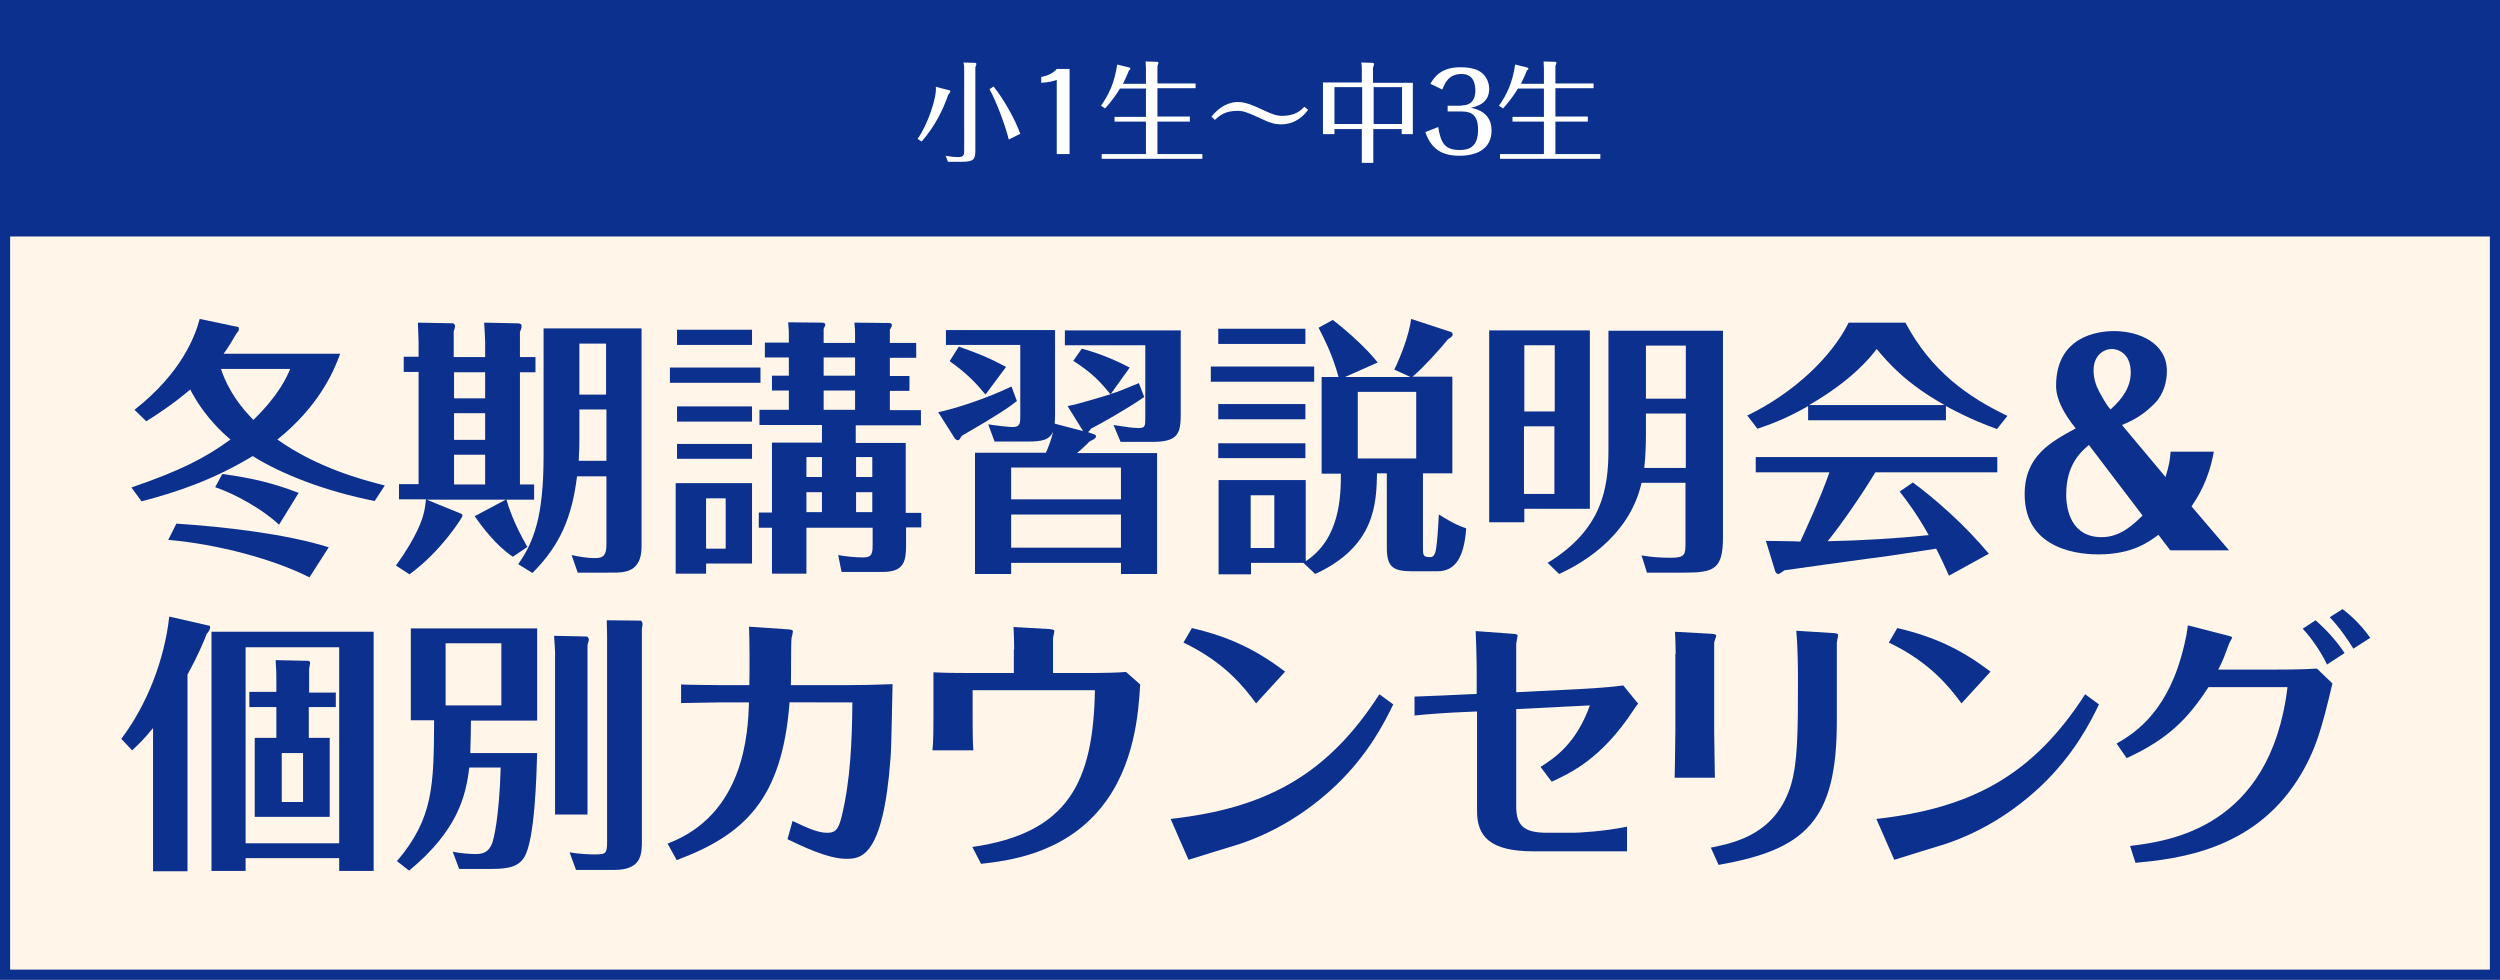
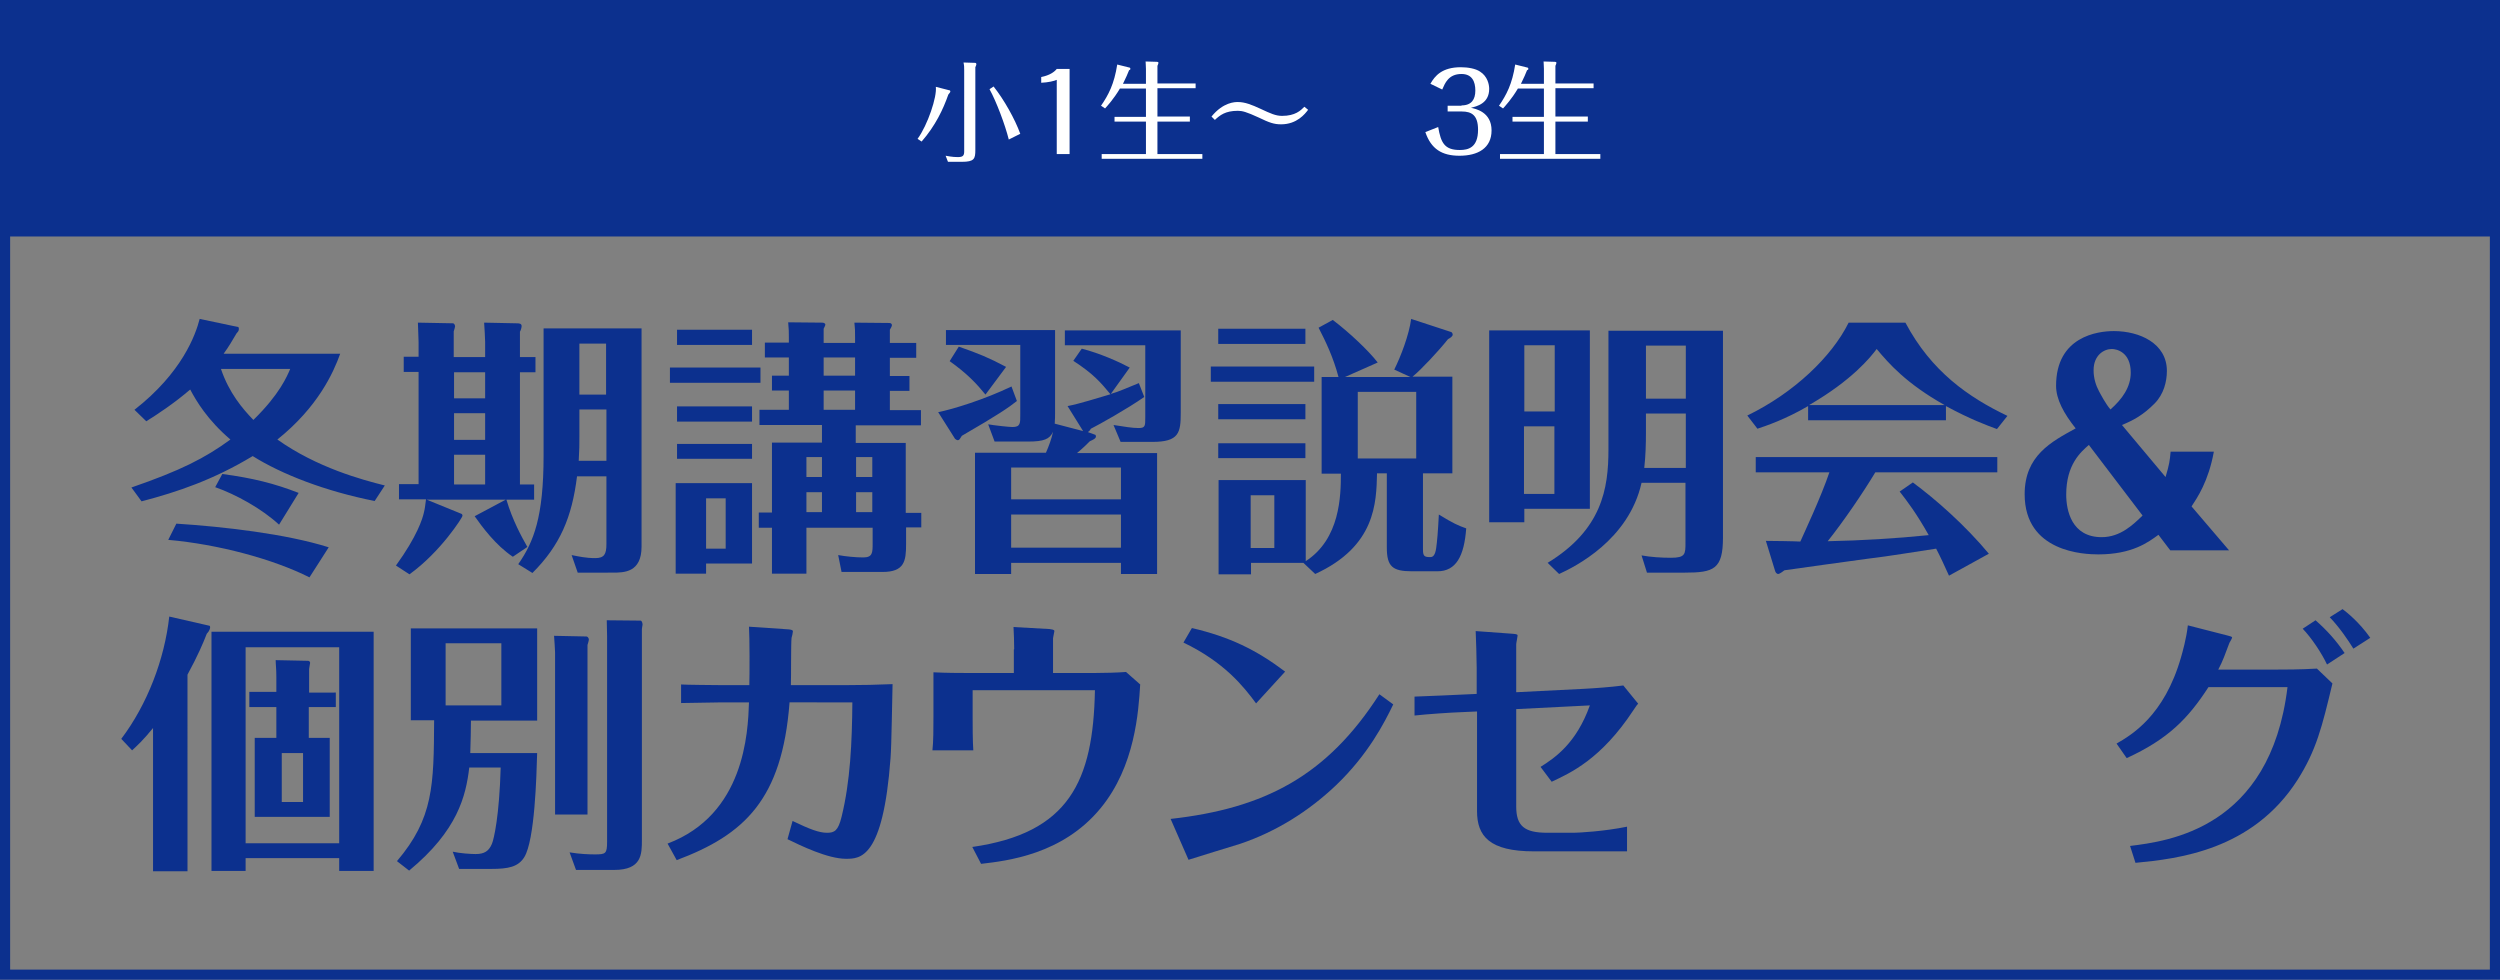
<svg xmlns="http://www.w3.org/2000/svg" version="1.1" id="レイヤー_1" x="0px" y="0px" width="740px" height="290px" viewBox="0 0 740 290" style="enable-background:new 0 0 740 290;" xml:space="preserve">
  <rect x="0" y="0" width="740" height="290" fill="#808080" stroke="none" />
  <style type="text/css">
	.st0{fill:#FFF6E9;}
	.st1{fill:#0C308E;}
	.st2{fill:#FFFFFF;}
</style>
  <g>
-     <rect x="1.5" y="1.5" class="st0" width="737" height="287" />
    <path class="st1" d="M737,3v284H3V3H737 M740,0H0v290h740V0L740,0z" />
  </g>
  <rect class="st1" width="740" height="70" />
  <g>
    <path class="st2" d="M280.9,26.7c0.2,0,0.4,0.1,0.4,0.4c0,0.2-0.3,0.5-0.6,0.9c-1.5,4.3-3.8,9.2-7.9,13.9l-1.2-0.8   c3-4.1,5.8-12.5,5.4-15.4L280.9,26.7z M288.5,18.6c0.2,0,0.5,0,0.5,0.4c0,0.3-0.2,0.6-0.3,0.9v24.5c0,2.6-0.3,3.5-4,3.5h-4.1   l-0.7-1.8c2.1,0.4,3.1,0.4,3.6,0.4c1.5,0,1.9-0.4,1.9-1.7V20.8c0-0.9,0-1.4-0.2-2.3L288.5,18.6z M298.6,41.3   c-1.1-4.4-3.7-11.3-5.7-14.9l1.2-0.8c3.1,3.9,6.3,9.6,7.9,14L298.6,41.3z" />
    <path class="st2" d="M312.9,23.6c-0.9,0.4-2.6,0.8-4.7,0.9v-1.7c2.5-0.5,3.9-1.5,4.6-2.4h3.8v25.2h-3.8V23.6z" />
    <path class="st2" d="M339.2,24.7v-4.3c0-0.8-0.1-1.8-0.1-2.2l3.4,0.1c0.2,0,0.4,0.1,0.4,0.3c0,0.1-0.1,0.5-0.3,0.9v5.2h11.3v1.4   h-11.3v8.4h9.6V36h-9.6v9.6h13.3V47h-29.8v-1.4h13.1V36h-9.3v-1.4h9.3v-8.4h-7.7c-1.9,3.2-3.7,5.1-4.4,5.9l-1.2-0.8   c2.2-3.2,3.9-6.4,4.8-12.2l3.6,0.9c0.2,0,0.3,0.2,0.3,0.4c0,0.2-0.2,0.3-0.4,0.4c-0.4,1-0.9,2.2-1.8,4H339.2z" />
    <path class="st2" d="M358.6,34.5c3.5-4.3,7-4.3,7.8-4.3c2.1,0,4.1,0.8,6.7,2c3,1.4,4.5,2.1,6.4,2.1c3.9,0,5.5-1.6,6.6-2.7l1.1,0.9   c-0.9,1.2-3.3,4.3-8,4.3c-2.1,0-3.5-0.5-6.6-2c-3.7-1.7-4.9-2-6.2-2c-3.7,0-5.3,1.3-6.8,2.7L358.6,34.5z" />
-     <path class="st2" d="M418.2,24.4v15.3h-3.3v-1.5h-8.4v10h-3.4v-10H395v1.5h-3.4V24.4h11.5v-3.8c0-0.7,0-1.5-0.2-2.1l3.4,0.1   c0.3,0,0.4,0.1,0.4,0.4c0,0.3-0.2,0.8-0.3,1.1v4.4H418.2z M403.2,36.7V25.8H395v10.9H403.2z M406.6,25.8v10.9h8.4V25.8H406.6z" />
    <path class="st2" d="M432.6,31.2c3,0,4.1-1.8,4.1-4.4c0-2.7-1-4.9-4.1-4.9c-3.9,0-4.9,2.8-5.7,4.6l-3.5-1.7c1.3-2.3,3.4-4.9,9-4.9   c2.1,0,4.4,0.4,5.7,1.3c2.2,1.4,2.7,3.8,2.7,5.1c0,4.4-3.8,5.2-5.4,5.6c1.3,0.3,6.1,1.2,6.1,6.7c0,5.3-4.1,7.5-9.5,7.5   c-5.2,0-8.4-2-10.1-7l3.8-1.5c0.8,4.7,1.9,6.8,6.4,6.8c2.5,0,5.4-0.7,5.4-6c0-4.3-1.9-5.4-4.8-5.4h-4.2v-1.7H432.6z" />
    <path class="st2" d="M457,24.7v-4.3c0-0.8-0.1-1.8-0.1-2.2l3.4,0.1c0.2,0,0.4,0.1,0.4,0.3c0,0.1-0.1,0.5-0.3,0.9v5.2h11.3v1.4   h-11.3v8.4h9.6V36h-9.6v9.6h13.3V47H444v-1.4H457V36h-9.3v-1.4h9.3v-8.4h-7.7c-1.9,3.2-3.7,5.1-4.4,5.9l-1.2-0.8   c2.2-3.2,3.9-6.4,4.8-12.2l3.6,0.9c0.2,0,0.3,0.2,0.3,0.4c0,0.2-0.2,0.3-0.4,0.4c-0.4,1-0.9,2.2-1.8,4H457z" />
  </g>
  <g>
    <path class="st1" d="M110.9,148.3c-14.6-2.9-27.5-7.9-36.1-13.3c-11.6,7-22.2,10.6-32.9,13.4l-3-4.1c14.5-5,21.8-8.7,29.3-14.2   c-6.8-5.8-10.1-11.4-11.9-14.8c-4.9,4.2-9.8,7.4-13,9.4l-3.5-3.4c14.1-11,18.1-22.2,19.3-26.9l11.4,2.4c0.2,0.1,0.2,0.4,0.2,0.5   c0,0.6-0.1,0.7-0.7,1.4c-1.3,2.2-2.2,3.8-3.8,6h34.5c-2,5.6-6.6,15.8-18.6,25.4c11.7,8.3,25,11.9,31.8,13.6L110.9,148.3z    M91.6,170.9c-10.7-5.4-27-9.8-41.8-11.1l2.4-4.8c14,0.9,32.4,3,45.1,7L91.6,170.9z M82.6,155.3c-5.2-4.8-12.9-9-18.9-11.1l2.1-3.9   c9,1.2,15.4,2.8,22.6,5.6L82.6,155.3z M65.4,109.2c2.4,7.1,6.4,11.8,9.6,15.1c7.8-7.6,10-13,10.9-15.1H65.4z" />
    <path class="st1" d="M143.6,105.7v-4.5c0-1.4-0.2-4-0.3-5.7l9.6,0.2c0.6,0,1.5,0,1.5,0.8c0,0.4-0.2,1.2-0.5,1.7v7.5h4.6v4.5h-4.6   v33.2h4.2v4.5h-8.2c1.8,6.1,4.5,11,6.2,14l-4.3,2.9c-5.1-3.4-9.2-9-11.3-12l9.2-4.9h-23.4l10.3,4.2c0.2,0.1,0.3,0.3,0.3,0.6   c0,0.4-6.4,10.6-15.7,17.3l-4-2.6c6.3-8.7,7.9-13.9,8.3-15.8c0.3-1.2,0.3-1.6,0.6-3.8h-8v-4.5h5.8v-33.2h-4.4v-4.5h4.4v-4.3   c0-1-0.2-5-0.2-5.8l10.4,0.2c0.3,0,0.6,0.5,0.6,0.9c0,0.2-0.2,0.9-0.4,1.5v7.6H143.6z M134.4,110.2v7.7h9.2v-7.7H134.4z    M134.4,122.3v7.9h9.2v-7.9H134.4z M134.4,134.6v8.8h9.2v-8.8H134.4z M179.4,141h-8.6c-1.5,12.1-5,20.4-13.2,28.6l-4.2-2.6   c4.6-6.6,7.5-14,7.5-32.1V97.2h29v64.6c0,7.7-5.2,7.7-8.6,7.7H171l-1.8-5.2c2,0.4,4.2,0.9,7,0.9c2.6,0,3.3-1.1,3.3-4.1V141z    M179.4,121.2h-7.9v8.2c0,2.2,0,3.6-0.2,7h8.2V121.2z M171.5,116.8h7.9v-15.1h-7.9V116.8z" />
    <path class="st1" d="M225.1,108.8v4.5h-26.8v-4.5H225.1z M222.6,143v23.8H209v3h-9V143H222.6z M222.6,97.6v4.5h-22.2v-4.5H222.6z    M222.6,120.3v4.5h-22.2v-4.5H222.6z M222.6,131.4v4.4h-22.2v-4.4H222.6z M209,147.5v14.9h5.8v-14.9H209z M272.7,151.6v4.5h-4.5v5   c0,5-0.5,8.2-7,8.2h-12.1l-1-5c2.2,0.4,5.1,0.7,7.4,0.7c2.8,0,2.8-1.4,2.8-4.2v-4.6h-19.6v13.6h-10.2v-13.6h-3.9v-4.5h3.9v-20.7   h14.8v-5.2h-18.5v-4.5h8.7v-5.7h-5v-4.4h5v-5.4h-7.1v-4.4h7.1v-1.7c0-1.4,0-2.2-0.2-4.3l10.1,0.1c0.4,0,0.9,0.2,0.9,0.6   c0,0.1-0.1,0.5-0.5,1.2v4.2h9.3v-1.8c0-2.1,0-2.2-0.2-4.2l10.3,0.1c0.4,0,0.8,0.2,0.8,0.6c0,0.2,0,0.4-0.6,1.4v3.9h7.8v4.4h-7.8   v5.4h5.8v4.4h-5.8v5.7h9.2v4.5h-19.3v5.2h14.8v20.7H272.7z M243.3,141.2v-5.9h-4.6v5.9H243.3z M243.3,151.6v-5.9h-4.6v5.9H243.3z    M243.8,105.8v5.4h9.3v-5.4H243.8z M243.8,115.6v5.7h9.3v-5.7H243.8z M258.2,141.2v-5.9h-4.8v5.9H258.2z M258.2,151.6v-5.9h-4.8   v5.9H258.2z" />
    <path class="st1" d="M301,118.7c-2.4,1.9-5.4,4-16.3,10.3c-0.5,0.8-0.7,1.3-1.2,1.3c-0.2,0-0.6-0.2-0.8-0.4l-5-7.9   c4.5-0.9,13.8-3.8,21.7-7.6L301,118.7z M324.2,128.7c0.1,0,0.2,0.3,0.2,0.5c0,0.6-0.9,1-1.8,1.4c-1,1-2,2-3.8,3.5h23.7v35.8h-10.7   v-3.3h-32.5v3.3h-10.7V134h21c0.8-1.8,1.7-4.2,2.1-6.2c-1,2.2-2.7,2.9-7.4,2.9h-9.9l-1.9-5.1c1.7,0.3,6.1,0.8,7.2,0.8   c2.4,0,2.3-1.2,2.3-3.7v-20.6h-22v-4.4h32.3v24.7c0,0.5,0,1.8-0.1,3l8.4,2.2l-4.6-7.4c3.6-0.7,8.6-2.3,12.7-3.5   c-2.9-3.5-5-6-11-9.9l2.5-3.6c5.4,1.4,10.8,3.8,14.2,5.6l-5.6,7.8c2.2-0.6,4.8-1.8,8.3-3.2l1.6,4.1c-5,3.5-13.4,8.2-15.8,9.4   c-0.4,0.7-0.6,0.8-0.9,1L324.2,128.7z M283.8,102.6c6,2.1,8.9,3.3,14,6l-6.1,8.2c-2.6-3.2-5.4-6.2-10.6-9.9L283.8,102.6z    M331.8,147.8v-9.4h-32.5v9.4H331.8z M331.8,162.1v-9.8h-32.5v9.8H331.8z M349.5,97.7v24.5c0,5.9-0.5,8.6-8.4,8.6h-9.4l-2.1-5   c3.3,0.5,5.5,0.9,7.4,0.9c2,0,2-0.6,2-3.1v-21.4h-23.8v-4.4H349.5z" />
    <path class="st1" d="M389,108.5v4.5h-30.6v-4.5H389z M385.8,166.6h-15.5v3.4h-9.6v-27.9h25.8v24c10.2-6.6,10.4-19.4,10.4-25.9h-5.7   v-28.6h5c-1.6-6-3.8-10.5-5.9-14.6l4.2-2.3c5,3.8,10.6,9.1,13.3,12.6l-9.7,4.3h19.4l-4.8-2.2c1.9-3.8,4.4-10.3,5-15l11.9,3.9   c0.2,0.1,0.4,0.5,0.4,0.7c0,0.6-0.7,1-1.4,1.4c-2.7,3.4-7.9,9-10.5,11.1h11.8v28.6h-8.7v22.6c0,2,0.5,2.2,2.2,2.2   c0.8,0,1.4-0.6,1.7-2.6c0.3-2.2,0.5-4.3,0.8-10c4.2,2.6,5.8,3.3,8.1,4.1c-0.6,8.2-3,12.7-8.5,12.7h-7.6c-5.7,0-7.4-1.4-7.4-7v-22   h-2.9c-0.2,8.7-0.4,21.6-18.3,29.8L385.8,166.6z M386.4,97.3v4.5h-25.8v-4.5H386.4z M386.4,119.6v4.5h-25.8v-4.5H386.4z    M386.4,131.2v4.4h-25.8v-4.4H386.4z M370.2,146.6v15.6h7v-15.6H370.2z M419.2,116h-17.3v19.7h17.3V116z" />
    <path class="st1" d="M470.6,97.8v52.8h-19.4v4h-10.4V97.8H470.6z M460.2,121.8v-19.6h-9v19.6H460.2z M451.1,126.2v20h9v-20H451.1z    M499,142.9h-13.1c-3.8,17-19.8,24.9-24.4,27l-3.4-3.3c16.1-9.8,18-22,18-33.5V97.9H510v61.2c0,9.4-2.7,10.4-11.3,10.4h-11.2   l-1.6-5.1c2.7,0.5,5.9,0.7,8.7,0.7c4.3,0,4.3-1.1,4.3-4.5V142.9z M499,122.4h-11.8v5.6c0,3.4-0.1,7-0.5,10.5H499V122.4z M487.1,118   H499v-15.7h-11.8V118z" />
    <path class="st1" d="M576,124.4h-40.8v-4.2c-6.9,4-12.3,5.8-15,6.7l-3-3.9c13.8-6.7,25-17.4,30-27.5H564   c7.7,14.5,18.7,22.1,30.2,27.6l-3.1,3.9c-3-1.1-7.9-2.9-15.1-6.8V124.4z M566.2,142.8c6.9,5.1,15.5,12.7,22.5,21.1l-11.8,6.5   c-1.4-3.1-2.4-5.3-3.8-8c-6.8,1-13.6,2.2-20.4,3c-2.4,0.3-22.4,3.1-24.5,3.4c-0.2,0.2-1.5,1.1-1.8,1.1c-0.6,0-0.9-0.6-1-1l-2.7-8.8   c1.6,0,8.7,0.1,10.2,0.2c1.1-2.5,6.1-13.1,8.6-20.5h-21.8v-4.5h71.5v4.5h-36.1c-3.8,6.3-9.4,14.5-14.1,20.4c10-0.2,20-0.8,29.9-1.8   c-3.6-6.4-6.4-10.1-8.6-12.9L566.2,142.8z M575.6,119.9c-11.4-6.4-16.6-12.4-20.1-16.6c-1.8,2.4-7.2,9.2-20,16.6H575.6z" />
    <path class="st1" d="M641,141.2c1.1-3.6,1.3-5,1.5-7.5h12.8c-1.6,8.8-4.9,13.6-6.6,16.2l11.1,13h-17.4l-3.5-4.6   c-3,2.2-7.8,5.8-17.8,5.8c-4.1,0-21.8-0.6-21.8-17.8c0-11.4,7.8-15.5,15.1-19.5c-3.5-4.4-5.8-8.6-5.8-12.6   c0-14.6,12.3-16.2,17.1-16.2c7.6,0,15.7,3.6,15.7,11.8c0,3.1-0.9,6.9-3.7,9.7c-3.4,3.4-6.2,4.9-9.6,6.3L641,141.2z M618.3,131.7   c-2.4,2.1-6.7,5.8-6.7,14.7c0,4.7,1.6,12.6,10.5,12.6c5.6,0,9.4-3.8,12.1-6.4L618.3,131.7z M630.7,110.3c0-6.1-4.2-7-5.6-7   c-2.3,0-5.4,1.8-5.4,6.3c0,2.4,0.7,4.5,1.6,6.2c0.6,1.1,2,3.8,3.4,5.4C628.2,118.1,630.7,114.6,630.7,110.3z" />
    <path class="st1" d="M55.4,257.9H45.3v-42.4c-3,3.7-4.6,5.1-6.2,6.6l-3.2-3.4c7.7-10.2,12.8-23.5,14.2-36.2l11.8,2.7   c0.2,0,0.3,0.2,0.3,0.5c0,0.3-0.2,1.1-1,1.9c-1,2.6-2.6,6.4-5.7,12.1V257.9z M72.7,254v3.8H62.6v-70.8h48v70.8h-10.2V254H72.7z    M100.4,249.6v-58H72.7v58H100.4z M99.4,204.8v4.5h-8v9.1h6.2v23.4H75.4v-23.4h6.4v-9.1h-8v-4.5h8v-4.4c0-2.6-0.2-3.7-0.2-5   l9.6,0.2c0.2,0,0.6,0.2,0.6,0.6c0,0.2-0.1,0.3-0.3,1.8v7H99.4z M83.4,222.9v14.5h6.3v-14.5H83.4z" />
    <path class="st1" d="M159,222.8c-0.2,7.1-0.7,25.8-3.8,30.9c-1.8,2.9-4.7,3.5-9.8,3.5h-9.5l-1.9-5.1c2.2,0.5,5.4,0.7,6.8,0.7   c2.6,0,3.9-0.9,4.8-3c0.6-1.4,2.2-8.3,2.6-22.6h-9.3c-1,8.4-3.4,18.6-17.8,30.5l-3.6-2.8c10.8-12.7,10.9-22.4,11-41.7h-6.9V186H159   v27.3h-19.6c0,3-0.1,5.9-0.2,9.6H159z M131.9,190.4v18.4h16.5v-18.4H131.9z M173.6,188.4c0.2,0,0.7,0.3,0.7,1   c0,0.2-0.3,1.2-0.4,1.5v50.2h-9.6v-48c0-0.8-0.2-3.4-0.3-4.9L173.6,188.4z M189.6,183.7c0.4,0,0.6,0.8,0.6,1.2   c0,0.2-0.2,0.9-0.2,1.3v62.4c0,4.2,0,8.9-8.2,8.9h-11.3l-1.9-5.2c3,0.5,5.7,0.6,7.5,0.6c3.2,0,3.6-0.2,3.6-3.8v-60.8   c0-0.7-0.1-4.1-0.1-4.7L189.6,183.7z" />
    <path class="st1" d="M233.7,208c-2.2,28.7-13.4,39.1-33.4,46.6l-2.7-4.9c22.8-8.6,23.8-32.8,24.1-41.8h-8c-0.9,0-11.1,0.2-12.1,0.2   v-5.5c0.6,0.1,10.6,0.2,12,0.2h8.2c0.1-3,0.1-14.2-0.1-17.3l11.8,0.8c1,0.1,1.2,0.3,1.2,0.6c0,0.3-0.3,1.7-0.4,1.9   c-0.2,1.8-0.1,11.8-0.2,14h16.3c5.3,0,8.5-0.1,13.8-0.3c-0.1,3.1-0.3,18.4-0.6,21.9c-2.2,29.8-9,29.8-13.2,29.8   c-5.4,0-13.4-3.9-17.3-5.8l1.5-5.4c5,2.4,7.8,3.5,10.2,3.5c2.2,0,3.3-0.6,4.3-4.7c2.6-10.5,3.1-22.2,3.2-33.9H233.7z" />
    <path class="st1" d="M300.2,192.2c0-2.2-0.1-4.7-0.2-6.6l10.7,0.6c0.4,0.1,1.4,0.1,1.4,0.6c0,0.3-0.4,1.8-0.4,2.1v10.3h12.7   c2.3,0,6.6-0.1,8.9-0.3l4.2,3.7c-0.5,8-1.5,24.2-11.7,36.6c-11.3,13.8-27.8,15.6-35.4,16.5l-2.6-5c28.6-4.1,35.8-19.4,36.3-46.4   h-36.2v8c0,1.7,0,7.2,0.2,9.8h-12.1c0.3-2.5,0.3-6.6,0.3-9.8v-13.3c3.8,0.2,7.9,0.2,9.2,0.2h14.6V192.2z" />
    <path class="st1" d="M346.5,242.4c27.7-3.1,46.2-12.6,61.8-36.9l4.1,3c-2.6,5.4-7.4,14.8-16.9,23.9c-8.2,7.8-17.8,13.8-28.5,17.4   c-2.2,0.7-12.8,3.9-15.2,4.7L346.5,242.4z M371.8,208.2c-3.7-5-9.4-12.2-21.5-18l2.5-4.3c11.1,2.6,19,6.4,27.6,12.9L371.8,208.2z" />
    <path class="st1" d="M418.6,206.2c5.4-0.2,12.2-0.5,14.1-0.6l4.4-0.2v-7.8c0-1.7-0.2-9.4-0.3-10.8l11,0.8c1.4,0.1,1.4,0.3,1.4,0.6   c0,0.3-0.4,2.1-0.4,2.5v14.2l19.9-1c3.7-0.2,7.9-0.5,11.8-1l4.4,5.4c-0.6,0.6-0.6,0.8-1.4,1.9c-9.6,14.6-18.7,18.6-24.2,21.2   l-3.3-4.4c4.3-2.7,10.6-7,14.6-18.2l-21.8,1.1v28.8c0,5.8,2.4,7.8,9.2,7.8h7.8c1.4,0,9-0.4,15.8-1.8v7.3h-27.6   c-13.1,0-16.8-4.5-16.8-11.9v-29.5l-4.6,0.2c-3,0.1-10.4,0.6-13.9,1V206.2z" />
-     <path class="st1" d="M496,193.6c0-2-0.1-4.6-0.2-6.6l10.8,0.6c1,0.1,1.4,0.2,1.4,0.6c0,0.3-0.6,1.7-0.6,2v26.4   c0,3.9,0.2,9.9,0.2,13.6h-11.9c0-0.7,0.2-9.6,0.2-13.7V193.6z M506.4,250.9c7.4-1.5,19.4-4.1,23.8-18.8c1.9-6.6,2-15.4,2-30.7   c0-4.3-0.1-10.6-0.5-14.7l11.1,0.7c0.4,0,1.3,0.1,1.3,0.6c0,0.3-0.4,1.9-0.4,2.3v23.2c0,29.4-9.2,38-35,42.5L506.4,250.9z" />
-     <path class="st1" d="M555.4,242.4c27.7-3.1,46.2-12.6,61.8-36.9l4.1,3c-2.6,5.4-7.4,14.8-16.9,23.9c-8.2,7.8-17.8,13.8-28.5,17.4   c-2.2,0.7-12.8,3.9-15.2,4.7L555.4,242.4z M580.6,208.2c-3.7-5-9.4-12.2-21.5-18l2.5-4.3c11.1,2.6,19,6.4,27.6,12.9L580.6,208.2z" />
    <path class="st1" d="M626.5,220.1c4.3-2.5,14.1-8.1,19.1-25.6c0.4-1.4,1.6-5.6,2-9.4l11.7,3c0.6,0.2,1.4,0.3,1.4,0.6   c0,0.3-0.7,1.4-0.8,1.6c-1.3,3.4-1.9,5.3-3.3,7.9h16.6c2.5,0,7.9,0,12.6-0.3l4.6,4.4c-3.1,13-4.8,19.8-10.3,28.5   c-13.4,21-35.6,23.4-48,24.6l-1.6-5c11.1-1.4,41.5-5,46.6-47h-23.4c-6.1,9.4-12,15.4-24.2,21L626.5,220.1z M685.4,183.6   c3.4,3,6.1,6,8.6,9.7l-5.2,3.4c-1.6-3.4-4.6-7.9-7.2-10.6L685.4,183.6z M693.4,180.3c1.2,0.9,4.9,3.8,8.2,8.5l-5,3.2   c-1.6-2.6-4.2-6.4-7-9.3L693.4,180.3z" />
  </g>
</svg>